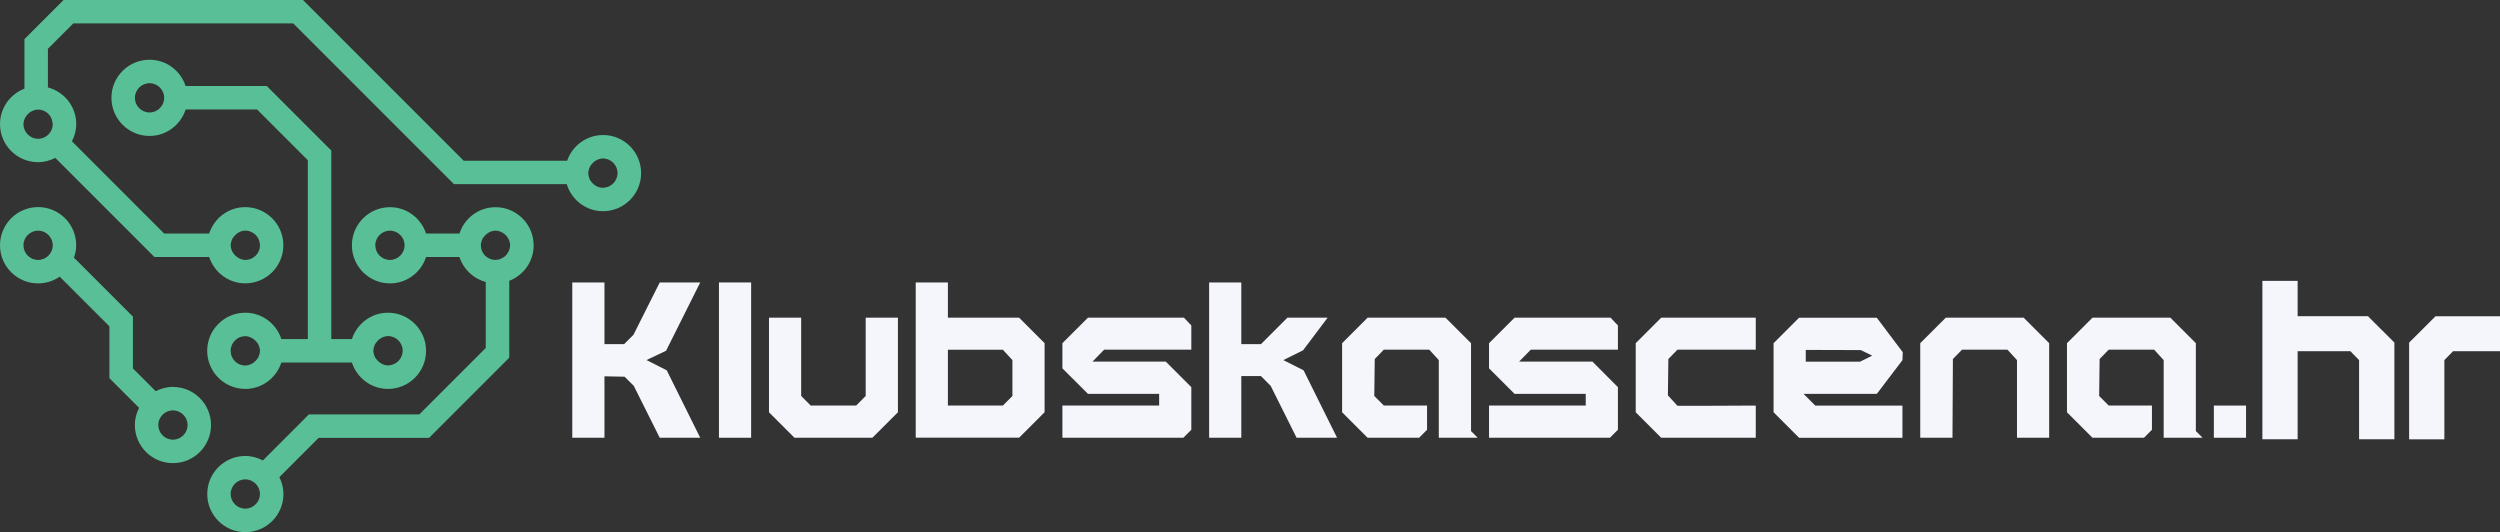
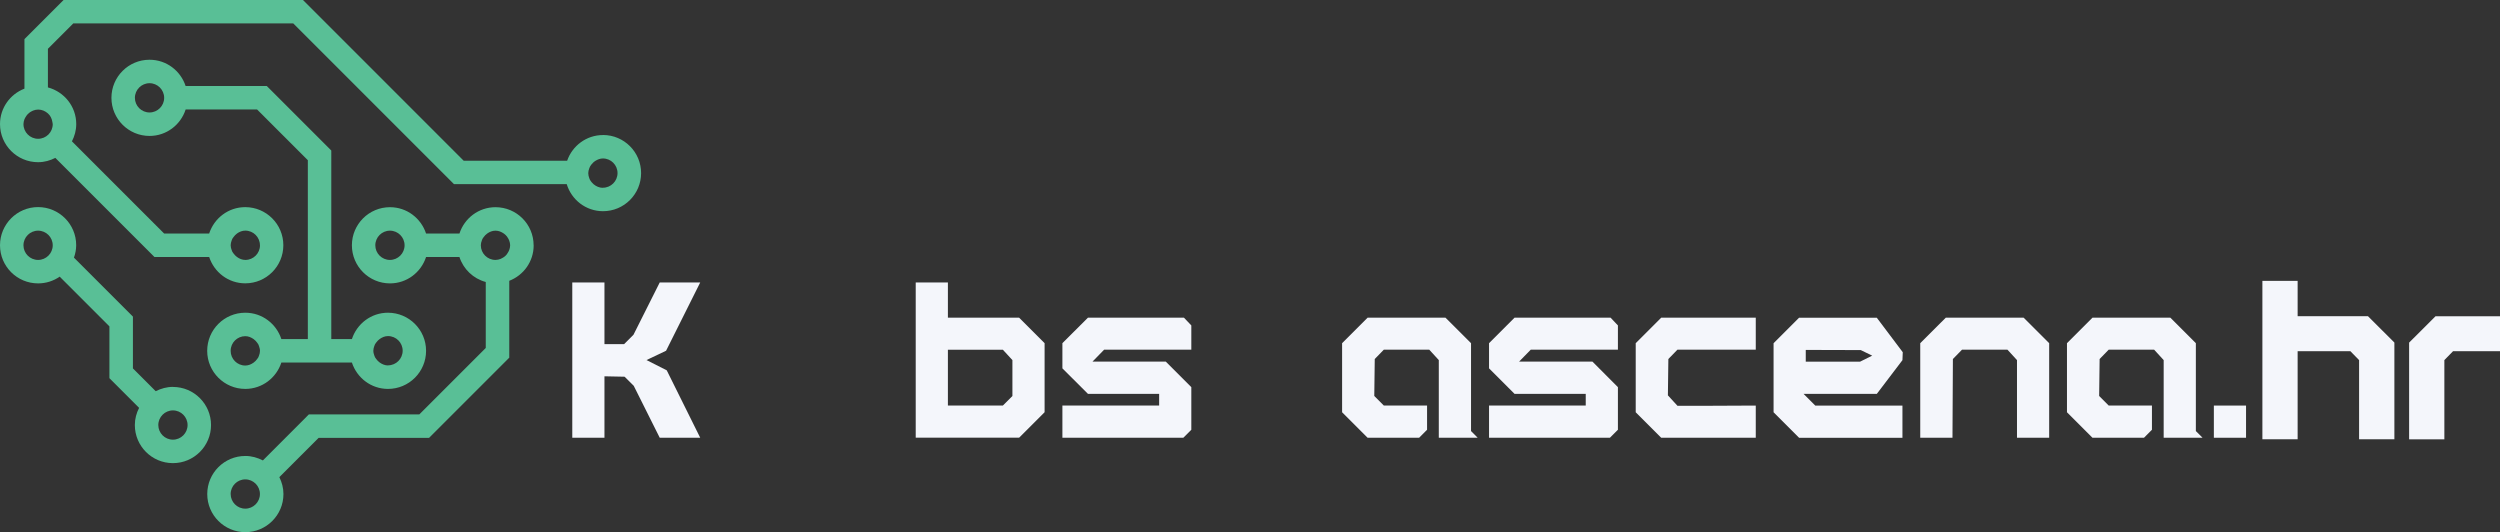
<svg xmlns="http://www.w3.org/2000/svg" id="Layer_1" data-name="Layer 1" viewBox="0 0 481.67 102.52">
  <rect x="0" y="0" width="481.67" height="102.52" fill="#333333" stroke="none" />
  <defs>
    <style>
      .cls-1 {
        fill: #59bf96;
      }

      .cls-1, .cls-2 {
        stroke-width: 0px;
      }

      .cls-2 {
        fill: #f4f6fb;
      }
    </style>
  </defs>
  <g>
    <path class="cls-1" d="m74.75,60.25c-3.26,0-5.99,2.14-6.95,5.08h-3.97V29l-12.43-12.43h-15.64c-.96-2.93-3.69-5.06-6.95-5.06-4.06,0-7.34,3.29-7.34,7.34s3.29,7.34,7.34,7.34c3.27,0,6.01-2.15,6.96-5.1h13.76l9.78,9.78v34.46h-5.1c-.96-2.94-3.69-5.08-6.95-5.08-4.06,0-7.34,3.29-7.34,7.34s3.29,7.34,7.34,7.34c3.26,0,5.99-2.14,6.95-5.08h13.59c.96,2.94,3.69,5.08,6.95,5.08,4.06,0,7.34-3.29,7.34-7.34s-3.29-7.34-7.34-7.34ZM28.81,21.67c-1.56,0-2.82-1.27-2.82-2.82s1.27-2.82,2.82-2.82,2.82,1.27,2.82,2.82-1.27,2.82-2.82,2.82Zm15.63,45.92c0-1.56,1.27-2.82,2.82-2.82.61,0,1.14.24,1.61.57.27.19.49.43.68.69.07.11.16.21.22.32.06.1.09.22.13.33.1.29.19.59.19.92s-.08.62-.19.92c-.04.11-.08.22-.13.33-.06.12-.14.22-.22.32-.19.26-.41.5-.68.69-.46.33-1,.57-1.61.57-1.56,0-2.82-1.27-2.82-2.82Zm30.32,2.82c-.61,0-1.14-.24-1.61-.57-.27-.19-.49-.43-.68-.69-.07-.11-.16-.21-.22-.32-.06-.1-.09-.22-.13-.33-.1-.29-.19-.59-.19-.92s.08-.62.19-.92c.04-.11.08-.22.13-.33.06-.12.14-.22.22-.32.19-.26.41-.5.68-.69.46-.33,1-.57,1.61-.57,1.56,0,2.82,1.27,2.82,2.82s-1.27,2.82-2.82,2.82Z" />
    <path class="cls-1" d="m33.33,74.54c-1.2,0-2.32.32-3.33.83l-4.39-4.39v-9.98l-11.36-11.36c.26-.75.43-1.55.43-2.4,0-4.05-3.29-7.34-7.34-7.34S0,43.2,0,47.26s3.29,7.34,7.34,7.34c1.55,0,2.98-.48,4.16-1.3l9.58,9.58v9.98l5.72,5.72c-.51,1-.82,2.11-.82,3.31,0,4.06,3.29,7.34,7.34,7.34s7.34-3.29,7.34-7.34-3.29-7.34-7.34-7.34ZM7.34,50.08c-1.56,0-2.82-1.27-2.82-2.82s1.27-2.82,2.82-2.82,2.82,1.27,2.82,2.82-1.27,2.82-2.82,2.82Zm25.98,34.63c-1.56,0-2.82-1.27-2.82-2.82s1.27-2.82,2.82-2.82,2.82,1.27,2.82,2.82-1.27,2.82-2.82,2.82Z" />
    <path class="cls-1" d="m116.18,26.02c-3.21,0-5.92,2.08-6.91,4.95h-19.93L58.37,0H12.25l-7.54,7.54v9.54c-2.75,1.06-4.71,3.71-4.71,6.83,0,4.05,3.29,7.34,7.34,7.34,1.2,0,2.32-.32,3.32-.83l19.09,19.09h10.55c.96,2.94,3.69,5.08,6.95,5.08,4.06,0,7.34-3.29,7.34-7.34s-3.29-7.34-7.34-7.34c-3.26,0-5.99,2.14-6.95,5.08h-8.68L13.86,27.23c.51-1,.83-2.12.83-3.32,0-3.4-2.32-6.23-5.46-7.07v-7.44l4.89-4.89h42.38l30.97,30.97h21.72c.92,3.01,3.68,5.21,6.99,5.21,4.06,0,7.34-3.29,7.34-7.34s-3.29-7.34-7.34-7.34Zm-66.09,21.24c0,1.56-1.27,2.82-2.82,2.82-.61,0-1.14-.23-1.6-.56h0c-.27-.19-.49-.43-.69-.7-.07-.11-.16-.2-.22-.32-.06-.1-.09-.22-.13-.33-.1-.29-.19-.59-.19-.91s.08-.62.19-.92c.04-.11.08-.22.13-.33.06-.12.14-.22.22-.32.19-.26.41-.5.68-.7.46-.33,1-.56,1.6-.56,1.56,0,2.82,1.27,2.82,2.82ZM10.07,23.45c.03.16.09.3.09.47,0,1.56-1.27,2.82-2.82,2.82s-2.82-1.27-2.82-2.82c0-.33.08-.64.19-.94.07-.19.18-.36.29-.53.07-.11.13-.22.21-.31.11-.13.23-.25.36-.35.14-.12.29-.22.46-.31.11-.06.22-.13.34-.17.31-.12.64-.2.99-.2.37,0,.71.08,1.03.21.31.13.6.32.85.54.46.41.74.97.85,1.61Zm106.1,12.74c-.69,0-1.3-.28-1.8-.69-.13-.11-.24-.23-.35-.36-.15-.18-.3-.37-.4-.59-.04-.08-.06-.16-.09-.24-.11-.3-.19-.61-.19-.94s.08-.63.19-.93c.04-.12.09-.24.15-.35.06-.12.15-.23.23-.35.23-.3.51-.57.84-.77.42-.25.89-.44,1.41-.44,1.56,0,2.82,1.27,2.82,2.82s-1.27,2.82-2.82,2.82Z" />
    <path class="cls-1" d="m102.81,47.26c0-4.06-3.29-7.34-7.34-7.34-3.26,0-6,2.14-6.95,5.08h-6.43c-.96-2.94-3.69-5.08-6.95-5.08-4.06,0-7.34,3.29-7.34,7.34s3.29,7.34,7.34,7.34c3.26,0,5.99-2.14,6.95-5.08h6.43c.77,2.35,2.67,4.17,5.07,4.81v12.71l-12.8,12.8h-21.28l-8.86,8.87c-1.02-.53-2.16-.86-3.38-.86-4.06,0-7.34,3.29-7.34,7.34s3.29,7.34,7.34,7.34,7.34-3.29,7.34-7.34c0-1.18-.3-2.27-.79-3.26l7.57-7.57h21.28l15.45-15.45v-14.81c2.75-1.06,4.7-3.71,4.7-6.83Zm-55.55,50.74c-1.56,0-2.82-1.27-2.82-2.82s1.27-2.82,2.82-2.82,2.82,1.27,2.82,2.82-1.27,2.82-2.82,2.82Zm27.87-47.92c-1.56,0-2.82-1.27-2.82-2.82s1.27-2.82,2.82-2.82,2.82,1.27,2.82,2.82-1.27,2.82-2.82,2.82Zm22.98-1.91h0c-.07.21-.19.4-.31.59-.06.09-.11.18-.18.27-.11.14-.24.27-.38.38-.14.11-.28.21-.44.29-.12.07-.23.14-.35.18-.31.12-.64.2-.99.2-1.56,0-2.82-1.27-2.82-2.82,0-.32.08-.62.19-.92.04-.11.08-.22.13-.33.06-.12.14-.22.22-.32.19-.26.41-.5.68-.69.46-.33,1-.56,1.61-.56s1.14.24,1.61.56c.23.16.42.35.59.56.03.03.05.07.07.11.15.21.28.43.37.68.1.29.18.59.18.91s-.08.62-.18.91Z" />
  </g>
  <polygon class="cls-2" points="456.23 60.92 442.68 60.92 442.68 54.12 435.89 54.12 435.89 84.63 442.68 84.63 442.68 67.67 452.85 67.67 454.52 69.38 454.52 84.63 461.32 84.63 461.32 66 456.23 60.92" />
  <path class="cls-2" d="m481.67,67.67h-9.05l-1.67,1.71v15.26h-6.79v-18.63l5.09-5.08h12.43v6.75Z" />
  <polygon class="cls-2" points="127.11 84.34 122.1 74.33 120.34 72.58 116.46 72.5 116.46 84.34 110.26 84.34 110.26 54.42 116.46 54.42 116.46 66.3 120.25 66.3 122.05 64.5 127.11 54.42 134.91 54.42 128.33 67.58 124.56 69.37 128.46 71.35 134.91 84.34 127.11 84.34" />
-   <rect class="cls-2" x="138.52" y="54.42" width="6.2" height="29.92" />
-   <polygon class="cls-2" points="153.07 84.34 148.16 79.43 148.16 61.21 154.36 61.21 154.36 76.29 156.2 78.14 164.95 78.14 166.79 76.29 166.79 61.21 173 61.21 173 79.43 168.08 84.34 153.07 84.34" />
  <path class="cls-2" d="m176.43,84.34v-29.92h6.2v6.79h13.72l4.91,4.91v13.3l-4.91,4.91h-19.92Zm6.2-6.2h10.59l1.84-1.84v-6.92l-1.84-2h-10.59v10.76Z" />
-   <polygon class="cls-2" points="249.81 84.34 244.81 74.33 242.95 72.46 239.16 72.46 239.16 84.34 232.96 84.34 232.96 54.42 239.16 54.42 239.16 66.3 242.95 66.3 248.04 61.21 255.79 61.21 251.06 67.49 247.26 69.38 251.16 71.35 257.61 84.34 249.81 84.34" />
  <polygon class="cls-2" points="277.21 84.34 277.21 69.38 275.37 67.37 266.62 67.37 264.87 69.17 264.78 76.29 266.62 78.14 274.95 78.14 274.95 82.8 273.42 84.34 263.49 84.34 258.58 79.43 258.58 66.12 263.49 61.21 278.5 61.21 283.42 66.12 283.42 83.05 284.7 84.34 277.21 84.34" />
  <polygon class="cls-2" points="320.06 84.34 315.15 79.43 315.15 66.12 320.06 61.21 338.28 61.21 338.28 67.37 323.19 67.37 321.44 69.17 321.35 76.17 323.19 78.18 329.56 78.18 338.28 78.14 338.28 84.34 320.06 84.34" />
  <path class="cls-2" d="m346.62,84.34l-4.91-4.91v-13.3l4.91-4.91h14.98l5,6.64-.06,1.53-4.94,6.5h-14.11l2.26,2.26h16.79v6.2h-19.92Zm1.29-14.66h10.47l1.8-.89.53-.27-2.2-1.07-10.6-.03v2.26Z" />
  <polygon class="cls-2" points="388.61 84.34 388.61 69.38 386.77 67.37 378.02 67.37 376.26 69.17 376.18 84.34 369.97 84.34 369.97 66.12 374.89 61.21 389.89 61.21 394.81 66.12 394.81 84.34 388.61 84.34" />
  <polygon class="cls-2" points="416.87 84.34 416.87 69.38 415.03 67.37 406.28 67.37 404.53 69.17 404.44 76.29 406.28 78.14 414.61 78.14 414.61 82.8 413.08 84.34 403.15 84.34 398.24 79.43 398.24 66.12 403.15 61.21 418.16 61.21 423.07 66.12 423.07 83.05 424.36 84.34 416.87 84.34" />
  <rect class="cls-2" x="426.54" y="78.14" width="6.2" height="6.2" />
  <polygon class="cls-2" points="204.69 84.34 204.69 78.14 223.33 78.14 223.33 75.88 209.61 75.88 204.69 70.97 204.69 66.12 209.61 61.21 228.11 61.21 229.53 62.7 229.53 67.37 212.73 67.37 210.49 69.67 224.61 69.67 229.53 74.59 229.53 82.8 227.99 84.34 204.69 84.34" />
  <polygon class="cls-2" points="286.89 84.34 286.89 78.14 305.52 78.14 305.52 75.88 291.8 75.88 286.89 70.97 286.89 66.12 291.8 61.21 310.31 61.21 311.72 62.7 311.72 67.37 294.93 67.37 292.68 69.67 306.81 69.67 311.72 74.59 311.72 82.8 310.18 84.34 286.89 84.34" />
</svg>